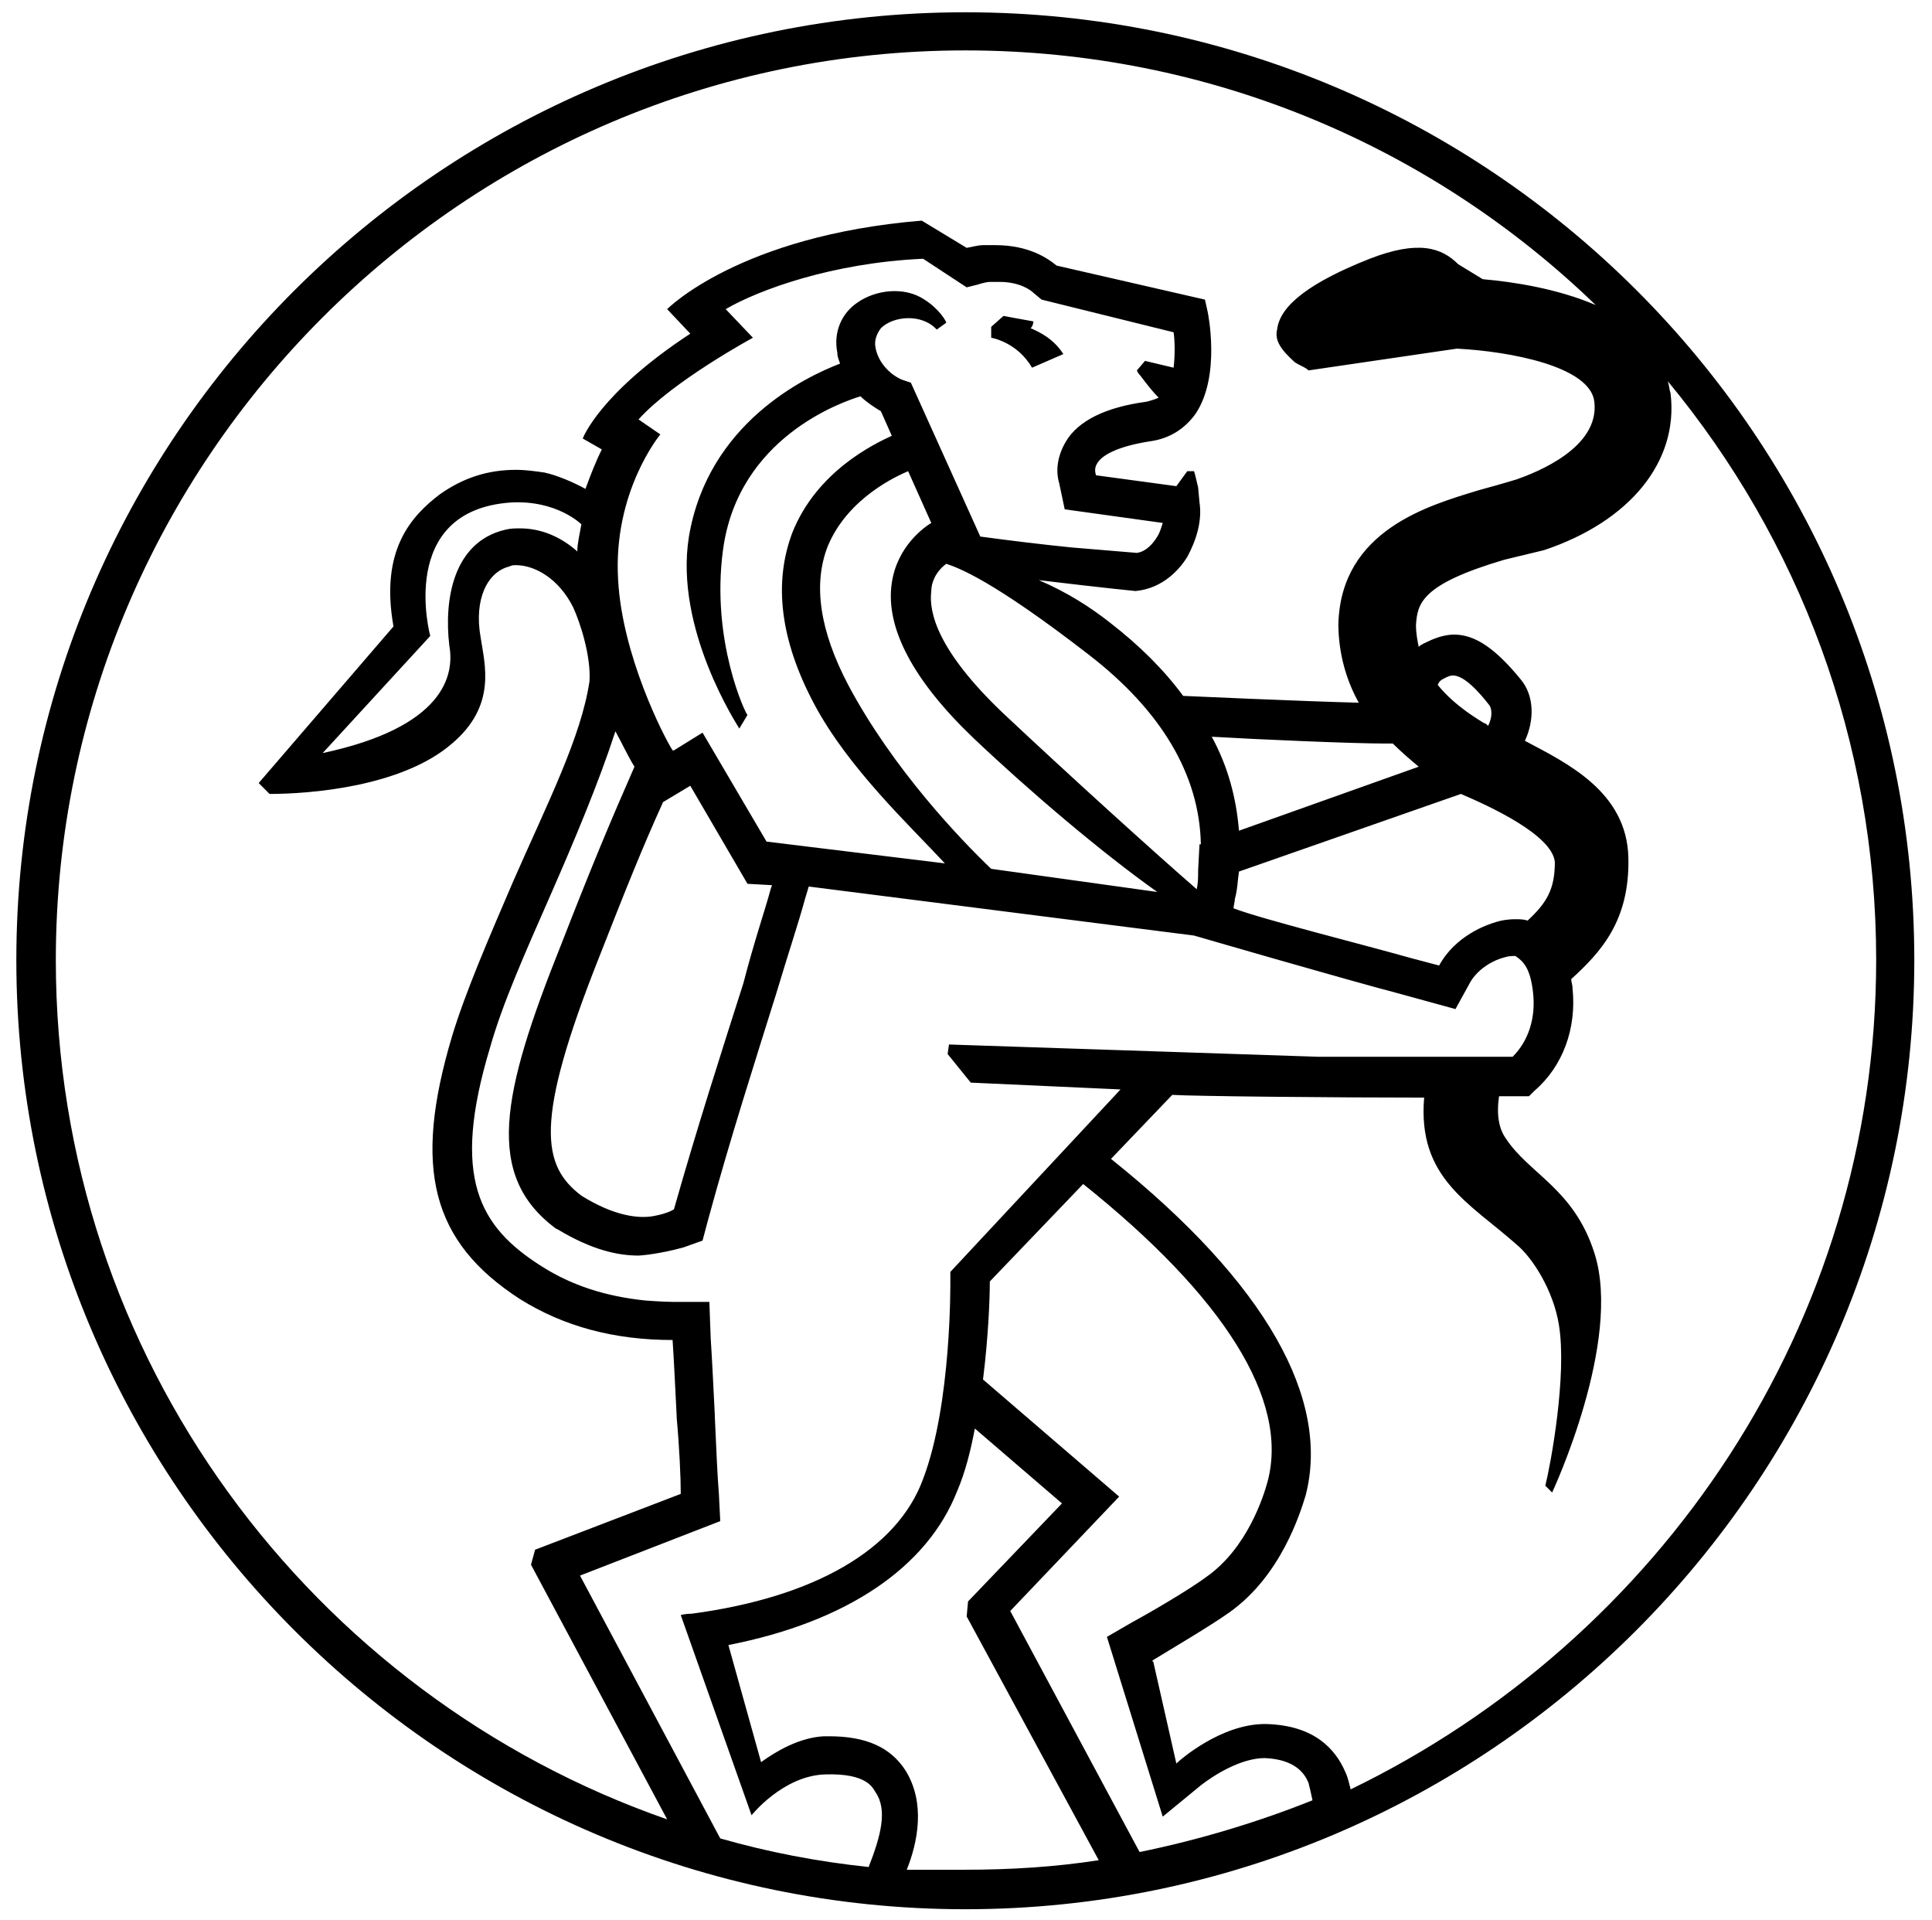
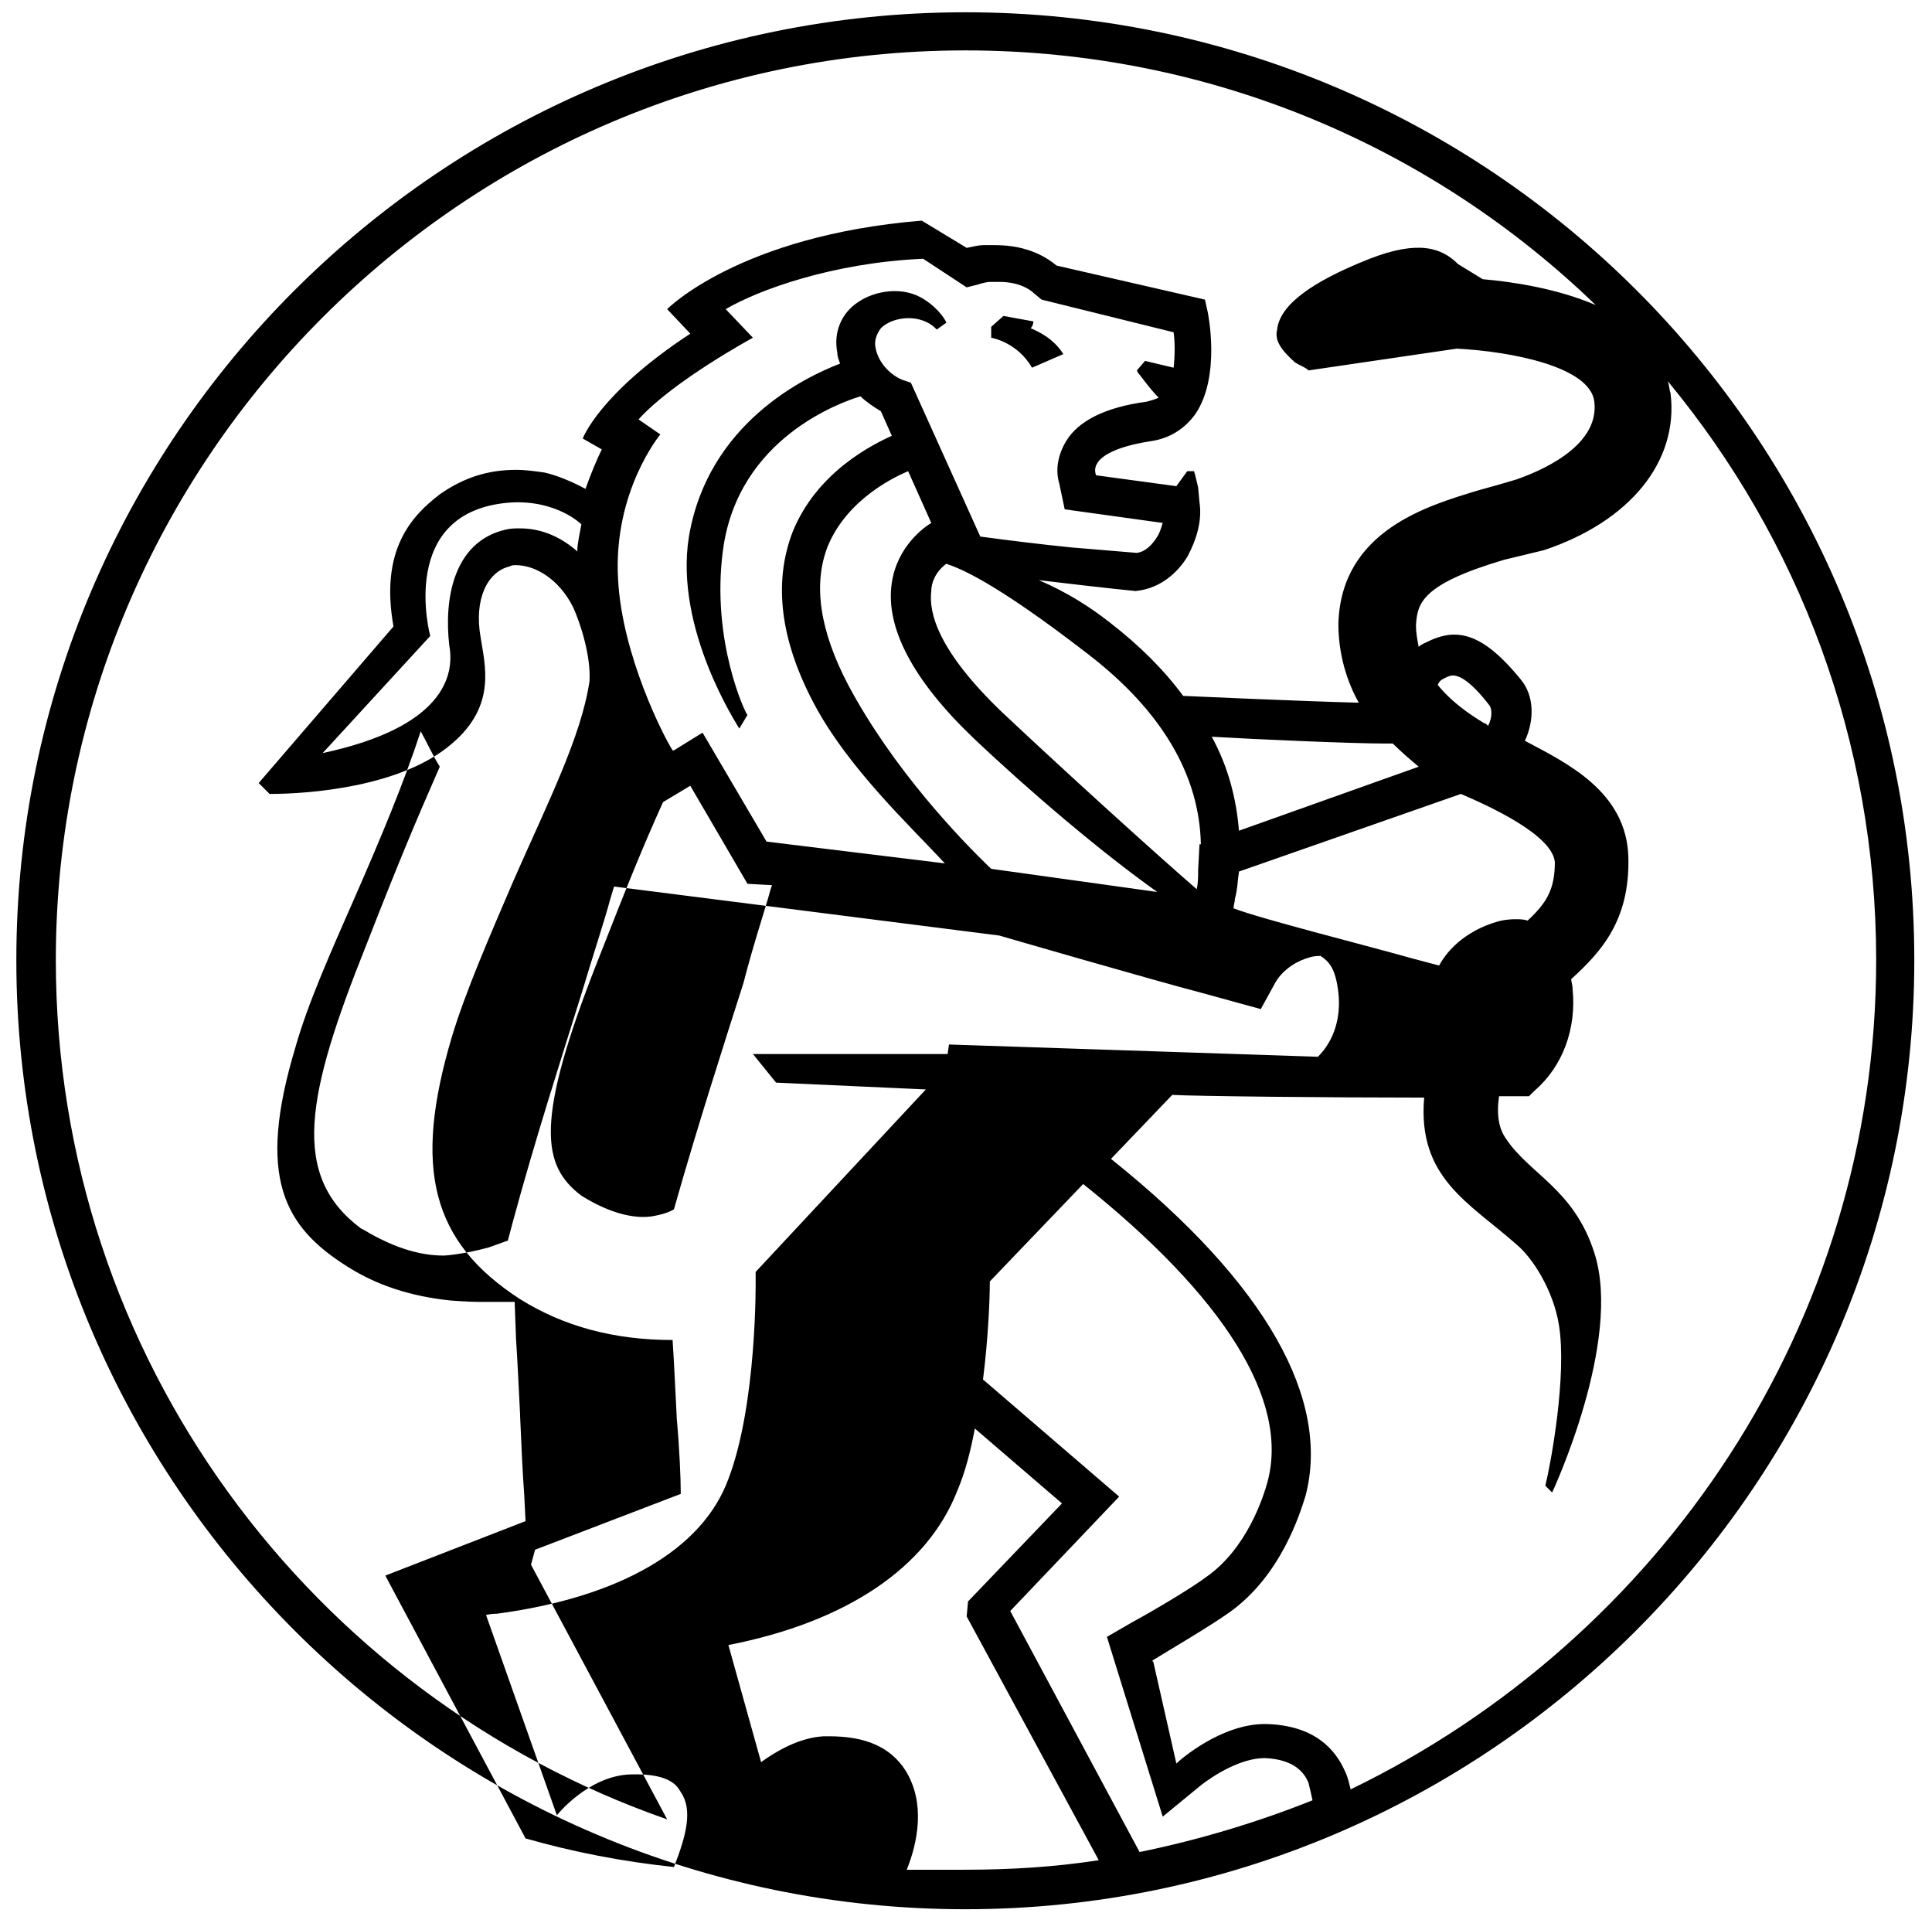
<svg xmlns="http://www.w3.org/2000/svg" enable-background="new 0 0 141.9 141" version="1.1" viewBox="0 0 141.9 141" xml:space="preserve">
  <style type="text/css">
	.st0{clip-path:url(#SVGID_2_);fill:#FFFFFF;}
	.st1{fill:#FFDD00;}
	.st2{fill:#FFFFFF;}
	.st3{fill:none;stroke:#000000;stroke-width:5.278;}
	.st4{clip-path:url(#SVGID_4_);}
	.st5{fill:none;stroke:#000000;stroke-width:5.239;}
	.st6{clip-path:url(#SVGID_6_);}
	.st7{fill:#17B1A4;}
</style>
-   <path d="m137.8 70.5c0-16.1-5.7-30.9-15.3-42.5 0.1 0.3 0.1 0.6 0.2 0.9 0.6 5-3 9.4-9.3 11.5-0.4 0.1-2.5 0.6-2.9 0.7-6.1 1.8-6.4 3.2-6.5 4.8 0 0.6 0.1 1.1 0.2 1.6 0.2-0.2 0.5-0.3 0.7-0.4 0.6-0.3 1.3-0.5 1.9-0.5 1.6 0 3.1 1.1 4.9 3.3 1 1.2 1 3 0.3 4.5 3 1.6 7.5 3.7 7.6 8.6 0.1 4.6-2 6.9-4.2 8.9 0 0.2 0.1 0.4 0.1 0.7 0.3 2.9-0.7 5.7-2.8 7.5l-0.4 0.4h-0.5-1.7c-0.2 1.4 0 2.4 0.5 3.1 1.7 2.6 5 3.7 6.5 8.4 2.1 6.5-3.1 17.6-3.1 17.6l-0.5-0.5c0.4-1.6 1.6-8.1 1-11.8-0.4-2.5-1.9-4.9-3.1-5.9-3.5-3.1-7.3-4.9-6.8-10.8-7 0-16.9-0.1-18.5-0.2l-4.5 4.7c11.5 9.2 16.1 17.7 14.3 24.7-0.4 1.3-1.8 5.9-5.6 8.6-1.4 1-4.3 2.7-5.6 3.5l-0.1 0.1h0.1l1.7 7.5c0.3-0.3 3.3-2.9 6.5-2.9h0.1c3.6 0.1 5.1 1.9 5.8 3.5 0.2 0.4 0.3 0.9 0.4 1.3 22.7-11 38.6-34.1 38.6-60.9m-66.9 66.8c3.3 0 6.6-0.2 9.8-0.7l-9.7-17.9 0.1-1.1 6.9-7.2-6.4-5.5c-0.3 1.6-0.7 3.2-1.3 4.6-2.2 5.6-8.1 9.6-16.8 11.3l2.4 8.6c1.1-0.8 2.8-1.8 4.6-1.9h0.4c2.7 0 4.5 0.8 5.6 2.5 1.5 2.4 0.9 5.3 0.1 7.3h4.3m-33.8-98.4c0.4-0.1 0.7-0.1 1.1-0.1 1.4 0 2.8 0.5 4.1 1.6l0.1 0.1c0-0.6 0.2-1.4 0.3-2 0 0-1.8-1.8-5.2-1.6-8.4 0.6-5.9 9.8-5.9 9.8l-7.9 8.6c8.9-1.9 9.7-5.7 9.3-7.9-0.4-3.4 0.3-7.6 4.1-8.5m67.1 17.4c-0.6-0.5-1.3-1.1-1.9-1.7h-0.5c-2.5 0-9.4-0.3-12.8-0.5 1.2 2.2 1.8 4.5 2 6.9l13.2-4.7zm-47.6 9 0.1-0.3-1.8-0.1-4.2-7.2-2 1.2c-1.5 3.3-2.7 6.3-4.7 11.4-4.8 12.1-4.2 15.3-1.3 17.5 2.4 1.5 4.2 1.7 5.3 1.5s1.5-0.5 1.5-0.5c1.7-6 3.6-11.9 5.1-16.6 0.8-3.1 1.6-5.4 2-6.9zm31.3 0c0.1-0.5 0.1-0.9 0.1-1.4l0.1-1.9h0.1c-0.1-5.1-2.9-9.8-8.2-13.9-7.1-5.5-9.6-6.4-10.5-6.7-0.8 0.6-1.1 1.4-1.1 2-0.2 1.6 0.5 4.4 5.2 8.9 5 4.7 11.3 10.4 14.3 13m-22.4-22.5c0.4-2.7 2.4-4.1 2.9-4.4l-1.7-3.8c-0.7 0.3-4.4 1.9-5.9 5.5-1.1 2.8-0.6 6.2 1.5 10.2 3.3 6.2 8.3 11.4 10.5 13.5l12.2 1.7c-4.1-2.9-9.5-7.5-13.5-11.3-4.4-4.2-6.5-8.1-6-11.4m-17-10.9s-3.5 4.2-3.1 10.7c0.3 5.5 3.3 11.4 4 12.5h0.1l2.1-1.3 4.7 8 13.1 1.6c-2.6-2.8-7.1-7-9.6-11.7s-3-8.9-1.6-12.6c1.8-4.5 6-6.5 7.3-7.1l-0.8-1.8c-0.5-0.3-1.1-0.7-1.5-1.1-1.3 0.4-9 3-10.1 11.3-0.9 6.7 1.7 12.1 1.8 12.1l-0.6 1c-0.1-0.2-4.8-7.3-3.7-14.1 1.4-8.3 8.5-11.7 11.1-12.7-0.1-0.3-0.2-0.5-0.2-0.8-0.3-1.5 0.3-2.9 1.5-3.7 1.3-0.9 3.4-1.2 4.9-0.2 1.1 0.7 1.6 1.6 1.6 1.7l-0.7 0.5c-1.1-1.2-3.2-1-4.1-0.1-0.3 0.4-0.5 0.9-0.4 1.4 0.2 1.2 1.2 2.1 2 2.4l0.6 0.2 5.1 11.3c2.2 0.3 4.7 0.6 6.7 0.8l4.8 0.4c0.7-0.1 1.2-0.7 1.5-1.2 0.2-0.3 0.3-0.7 0.4-1l-7.2-1-0.4-1.9c-0.3-1-0.1-2.1 0.5-3.1 0.9-1.5 2.9-2.5 5.9-2.9 0.4-0.1 0.7-0.2 0.9-0.3-0.7-0.7-1.3-1.6-1.5-1.8l-0.1-0.2 0.6-0.7 2.1 0.5c0.1-0.9 0.1-1.9 0-2.6l-9.7-2.4-0.6-0.5c-0.2-0.2-1-0.8-2.5-0.8h-0.7c-0.2 0-0.6 0.1-0.9 0.2l-0.8 0.2-3.2-2.1c-6.7 0.3-12.1 2.3-14.5 3.7l2 2.1s-5.9 3.2-8.4 6l1.6 1.1zm32.8 88.3 1.9-1.1c1.3-0.7 4.2-2.4 5.4-3.3 3-2.1 4.2-5.9 4.5-7 1.6-6-3.2-13.6-13.6-21.9h0.1l-6.9 7.2c0 1.2-0.1 4-0.5 7.2l10 8.6-8 8.4 9.5 17.7c4.4-0.9 8.7-2.2 12.7-3.8-0.1-0.5-0.2-0.9-0.3-1.3-0.3-0.7-1-1.7-3.2-1.8-1.8 0-3.8 1.3-4.7 2l-2.8 2.3-4.1-13.2zm-11.7-42.8 0.1-0.7 27.1 0.9h5.9 8.4c1.2-1.2 1.7-2.9 1.5-4.7s-0.7-2.3-1.3-2.7h-0.1c-0.1 0-0.4 0-0.7 0.1-0.8 0.2-1.9 0.8-2.5 1.8l-1.1 2-4-1.1c-4.2-1.1-15.2-4.3-15.2-4.3l-28.3-3.6-0.3 1c-0.4 1.5-1.2 3.9-2.1 6.9-1.5 4.8-3.4 10.7-5 16.6l-0.4 1.5-1.4 0.5c-1.8 0.5-3.2 0.6-3.3 0.6-1.5 0-3.4-0.4-5.9-1.9l-0.2-0.1c-5.2-3.9-4-9.8 0.4-20.8 2.3-5.9 3.6-9 5.4-13.1-0.5-0.8-0.9-1.7-1.4-2.6-1.2 3.7-3 8-4.8 12.1s-3.5 7.9-4.4 11.1c-2.9 9.6-0.8 13.2 3.8 16.1 2.2 1.4 4.7 2.2 7.6 2.5 0 0 1.3 0.1 2 0.1h2.7l0.1 2.7c0.1 1.5 0.2 3.6 0.3 5.6v0.1c0.1 2.3 0.2 4.5 0.3 5.7l0.1 2-10.3 4 10.3 19.3c3.5 1 7.1 1.7 10.9 2.1 0.9-2.3 1.4-4.2 0.5-5.5-0.2-0.3-0.6-1.4-3.7-1.3s-5.4 3-5.4 3l-5.2-14.7s0.3-0.1 0.8-0.1c9-1.2 15.1-4.7 17-9.9 2.1-5.5 2-14.5 2-14.6v-0.6l12.5-13.4-11-0.5-1.7-2.1zm39.4-24.3c0.1 0 0.2 0.1 0.3 0.2 0.3-0.6 0.3-1.2 0.1-1.5-1.4-1.8-2.2-2.2-2.7-2.2-0.2 0-0.4 0.1-0.6 0.2s-0.4 0.2-0.5 0.5c1.3 1.6 3.1 2.6 3.4 2.8m-18 10.9c-0.1 0.6-0.1 1.3-0.3 2 0 0.2-0.1 0.5-0.1 0.7 2.1 0.8 9.3 2.6 13.2 3.7l1.9 0.5c1.2-2.2 3.5-3 4.2-3.2 0.3-0.1 0.8-0.2 1.4-0.2 0.3 0 0.6 0 0.9 0.1 1.4-1.3 2-2.3 2-4.3-0.2-2-4.8-4.1-6.9-5l-16.3 5.7zm-42 69.6-10-18.7 0.3-1.1 10.7-4.1c0-1.2-0.1-3.4-0.3-5.6v-0.1c-0.1-2-0.2-4.1-0.3-5.6-4.3 0-8-1-11.2-3-6.5-4.2-7.9-9.6-5-19.3 1-3.3 2.7-7.2 4.5-11.4 2.5-5.7 5-10.6 5.6-14.7 0.1-1.9-0.7-4.3-1.2-5.4-1.1-2.2-2.9-3.1-4.2-3.1-0.2 0-0.3 0-0.5 0.1-1.6 0.4-2.6 2.4-2.1 5.2 0.3 2 1.2 5-2.1 7.8-3.7 3.2-10.5 3.7-13.4 3.7l-0.8-0.8 9.9-11.5c-1-5.6 1.3-8.1 3.4-9.7 1.7-1.2 3.5-1.8 5.6-1.8 0.7 0 1.4 0.1 2.1 0.2 0.9 0.2 2.1 0.7 3 1.2 0.4-1.1 0.8-2.1 1.2-2.9l-1.4-0.8s1.2-3.3 7.9-7.7l-1.7-1.8s5.3-5.4 18.7-6.5l3.3 2c0.5-0.1 0.9-0.2 1.2-0.2h0.9c2.5 0 3.9 1 4.5 1.5l10.9 2.5 0.2 0.9s1 4.7-0.9 7.5c-0.8 1.1-1.9 1.8-3.3 2-2.6 0.4-3.6 1.1-3.9 1.6-0.2 0.3-0.2 0.6-0.1 0.9l5.9 0.8 0.8-1.1h0.5c0.1 0.3 0.2 0.8 0.3 1.2l0.1 1.1c0.2 1.3-0.2 2.7-0.9 4-0.5 0.8-1.7 2.3-3.8 2.5 0 0-2.1-0.2-7.1-0.8 2.1 0.9 3.8 2 5.2 3.1 2.2 1.7 4 3.5 5.4 5.4 0 0 8.8 0.4 12.9 0.5-0.9-1.6-1.5-3.6-1.5-5.8 0.2-6.9 6.7-8.7 10.3-9.8 0.4-0.1 2.5-0.7 2.8-0.8 1.4-0.5 6.1-2.3 5.7-5.7-0.3-2.6-6.2-3.7-10.1-3.9l-10.9 1.6-0.1-0.1c-0.3-0.2-0.6-0.3-0.9-0.5-1-0.9-1.5-1.6-1.3-2.4 0.2-1.8 2.5-3.5 6.8-5.2 3.6-1.4 5.3-0.8 6.5 0.4l1.8 1.1c2.3 0.2 5.5 0.7 8.3 1.9-12-11.6-28.3-18.7-46.3-18.7-36.8 0-66.8 30-66.8 66.8 0 29.2 18.8 54 44.9 63.1m91.6-63.1c0 38.4-31.3 69.7-69.7 69.7s-69.7-31.3-69.7-69.7 31.3-69.6 69.7-69.6c38.5 0 69.7 31.2 69.7 69.6m-67.8-45.7v-0.8l0.9-0.8 2.2 0.4s0 0.3-0.2 0.5c0.7 0.3 1.7 0.8 2.4 1.9l-2.3 1c-1.1-1.9-3-2.2-3-2.2" />
+   <path d="m137.8 70.5c0-16.1-5.7-30.9-15.3-42.5 0.1 0.3 0.1 0.6 0.2 0.9 0.6 5-3 9.4-9.3 11.5-0.4 0.1-2.5 0.6-2.9 0.7-6.1 1.8-6.4 3.2-6.5 4.8 0 0.6 0.1 1.1 0.2 1.6 0.2-0.2 0.5-0.3 0.7-0.4 0.6-0.3 1.3-0.5 1.9-0.5 1.6 0 3.1 1.1 4.9 3.3 1 1.2 1 3 0.3 4.5 3 1.6 7.5 3.7 7.6 8.6 0.1 4.6-2 6.9-4.2 8.9 0 0.2 0.1 0.4 0.1 0.7 0.3 2.9-0.7 5.7-2.8 7.5l-0.4 0.4h-0.5-1.7c-0.2 1.4 0 2.4 0.5 3.1 1.7 2.6 5 3.7 6.5 8.4 2.1 6.5-3.1 17.6-3.1 17.6l-0.5-0.5c0.4-1.6 1.6-8.1 1-11.8-0.4-2.5-1.9-4.9-3.1-5.9-3.5-3.1-7.3-4.9-6.8-10.8-7 0-16.9-0.1-18.5-0.2l-4.5 4.7c11.5 9.2 16.1 17.7 14.3 24.7-0.4 1.3-1.8 5.9-5.6 8.6-1.4 1-4.3 2.7-5.6 3.5l-0.1 0.1h0.1l1.7 7.5c0.3-0.3 3.3-2.9 6.5-2.9h0.1c3.6 0.1 5.1 1.9 5.8 3.5 0.2 0.4 0.3 0.9 0.4 1.3 22.7-11 38.6-34.1 38.6-60.9m-66.9 66.8c3.3 0 6.6-0.2 9.8-0.7l-9.7-17.9 0.1-1.1 6.9-7.2-6.4-5.5c-0.3 1.6-0.7 3.2-1.3 4.6-2.2 5.6-8.1 9.6-16.8 11.3l2.4 8.6c1.1-0.8 2.8-1.8 4.6-1.9h0.4c2.7 0 4.5 0.8 5.6 2.5 1.5 2.4 0.9 5.3 0.1 7.3h4.3m-33.8-98.4c0.4-0.1 0.7-0.1 1.1-0.1 1.4 0 2.8 0.5 4.1 1.6l0.1 0.1c0-0.6 0.2-1.4 0.3-2 0 0-1.8-1.8-5.2-1.6-8.4 0.6-5.9 9.8-5.9 9.8l-7.9 8.6c8.9-1.9 9.7-5.7 9.3-7.9-0.4-3.4 0.3-7.6 4.1-8.5m67.1 17.4c-0.6-0.5-1.3-1.1-1.9-1.7h-0.5c-2.5 0-9.4-0.3-12.8-0.5 1.2 2.2 1.8 4.5 2 6.9l13.2-4.7zm-47.6 9 0.1-0.3-1.8-0.1-4.2-7.2-2 1.2c-1.5 3.3-2.7 6.3-4.7 11.4-4.8 12.1-4.2 15.3-1.3 17.5 2.4 1.5 4.2 1.7 5.3 1.5s1.5-0.5 1.5-0.5c1.7-6 3.6-11.9 5.1-16.6 0.8-3.1 1.6-5.4 2-6.9zm31.3 0c0.1-0.5 0.1-0.9 0.1-1.4l0.1-1.9h0.1c-0.1-5.1-2.9-9.8-8.2-13.9-7.1-5.5-9.6-6.4-10.5-6.7-0.8 0.6-1.1 1.4-1.1 2-0.2 1.6 0.5 4.4 5.2 8.9 5 4.7 11.3 10.4 14.3 13m-22.4-22.5c0.4-2.7 2.4-4.1 2.9-4.4l-1.7-3.8c-0.7 0.3-4.4 1.9-5.9 5.5-1.1 2.8-0.6 6.2 1.5 10.2 3.3 6.2 8.3 11.4 10.5 13.5l12.2 1.7c-4.1-2.9-9.5-7.5-13.5-11.3-4.4-4.2-6.5-8.1-6-11.4m-17-10.9s-3.5 4.2-3.1 10.7c0.3 5.5 3.3 11.4 4 12.5h0.1l2.1-1.3 4.7 8 13.1 1.6c-2.6-2.8-7.1-7-9.6-11.7s-3-8.9-1.6-12.6c1.8-4.5 6-6.5 7.3-7.1l-0.8-1.8c-0.5-0.3-1.1-0.7-1.5-1.1-1.3 0.4-9 3-10.1 11.3-0.9 6.7 1.7 12.1 1.8 12.1l-0.6 1c-0.1-0.2-4.8-7.3-3.7-14.1 1.4-8.3 8.5-11.7 11.1-12.7-0.1-0.3-0.2-0.5-0.2-0.8-0.3-1.5 0.3-2.9 1.5-3.7 1.3-0.9 3.4-1.2 4.9-0.2 1.1 0.7 1.6 1.6 1.6 1.7l-0.7 0.5c-1.1-1.2-3.2-1-4.1-0.1-0.3 0.4-0.5 0.9-0.4 1.4 0.2 1.2 1.2 2.1 2 2.4l0.6 0.2 5.1 11.3c2.2 0.3 4.7 0.6 6.7 0.8l4.8 0.4c0.7-0.1 1.2-0.7 1.5-1.2 0.2-0.3 0.3-0.7 0.4-1l-7.2-1-0.4-1.9c-0.3-1-0.1-2.1 0.5-3.1 0.9-1.5 2.9-2.5 5.9-2.9 0.4-0.1 0.7-0.2 0.9-0.3-0.7-0.7-1.3-1.6-1.5-1.8l-0.1-0.2 0.6-0.7 2.1 0.5c0.1-0.9 0.1-1.9 0-2.6l-9.7-2.4-0.6-0.5c-0.2-0.2-1-0.8-2.5-0.8h-0.7c-0.2 0-0.6 0.1-0.9 0.2l-0.8 0.2-3.2-2.1c-6.7 0.3-12.1 2.3-14.5 3.7l2 2.1s-5.9 3.2-8.4 6l1.6 1.1zm32.8 88.3 1.9-1.1c1.3-0.7 4.2-2.4 5.4-3.3 3-2.1 4.2-5.9 4.5-7 1.6-6-3.2-13.6-13.6-21.9h0.1l-6.9 7.2c0 1.2-0.1 4-0.5 7.2l10 8.6-8 8.4 9.5 17.7c4.4-0.9 8.7-2.2 12.7-3.8-0.1-0.5-0.2-0.9-0.3-1.3-0.3-0.7-1-1.7-3.2-1.8-1.8 0-3.8 1.3-4.7 2l-2.8 2.3-4.1-13.2zm-11.7-42.8 0.1-0.7 27.1 0.9c1.2-1.2 1.7-2.9 1.5-4.7s-0.7-2.3-1.3-2.7h-0.1c-0.1 0-0.4 0-0.7 0.1-0.8 0.2-1.9 0.8-2.5 1.8l-1.1 2-4-1.1c-4.2-1.1-15.2-4.3-15.2-4.3l-28.3-3.6-0.3 1c-0.4 1.5-1.2 3.9-2.1 6.9-1.5 4.8-3.4 10.7-5 16.6l-0.4 1.5-1.4 0.5c-1.8 0.5-3.2 0.6-3.3 0.6-1.5 0-3.4-0.4-5.9-1.9l-0.2-0.1c-5.2-3.9-4-9.8 0.4-20.8 2.3-5.9 3.6-9 5.4-13.1-0.5-0.8-0.9-1.7-1.4-2.6-1.2 3.7-3 8-4.8 12.1s-3.5 7.9-4.4 11.1c-2.9 9.6-0.8 13.2 3.8 16.1 2.2 1.4 4.7 2.2 7.6 2.5 0 0 1.3 0.1 2 0.1h2.7l0.1 2.7c0.1 1.5 0.2 3.6 0.3 5.6v0.1c0.1 2.3 0.2 4.5 0.3 5.7l0.1 2-10.3 4 10.3 19.3c3.5 1 7.1 1.7 10.9 2.1 0.9-2.3 1.4-4.2 0.5-5.5-0.2-0.3-0.6-1.4-3.7-1.3s-5.4 3-5.4 3l-5.2-14.7s0.3-0.1 0.8-0.1c9-1.2 15.1-4.7 17-9.9 2.1-5.5 2-14.5 2-14.6v-0.6l12.5-13.4-11-0.5-1.7-2.1zm39.4-24.3c0.1 0 0.2 0.1 0.3 0.2 0.3-0.6 0.3-1.2 0.1-1.5-1.4-1.8-2.2-2.2-2.7-2.2-0.2 0-0.4 0.1-0.6 0.2s-0.4 0.2-0.5 0.5c1.3 1.6 3.1 2.6 3.4 2.8m-18 10.9c-0.1 0.6-0.1 1.3-0.3 2 0 0.2-0.1 0.5-0.1 0.7 2.1 0.8 9.3 2.6 13.2 3.7l1.9 0.5c1.2-2.2 3.5-3 4.2-3.2 0.3-0.1 0.8-0.2 1.4-0.2 0.3 0 0.6 0 0.9 0.1 1.4-1.3 2-2.3 2-4.3-0.2-2-4.8-4.1-6.9-5l-16.3 5.7zm-42 69.6-10-18.7 0.3-1.1 10.7-4.1c0-1.2-0.1-3.4-0.3-5.6v-0.1c-0.1-2-0.2-4.1-0.3-5.6-4.3 0-8-1-11.2-3-6.5-4.2-7.9-9.6-5-19.3 1-3.3 2.7-7.2 4.5-11.4 2.5-5.7 5-10.6 5.6-14.7 0.1-1.9-0.7-4.3-1.2-5.4-1.1-2.2-2.9-3.1-4.2-3.1-0.2 0-0.3 0-0.5 0.1-1.6 0.4-2.6 2.4-2.1 5.2 0.3 2 1.2 5-2.1 7.8-3.7 3.2-10.5 3.7-13.4 3.7l-0.8-0.8 9.9-11.5c-1-5.6 1.3-8.1 3.4-9.7 1.7-1.2 3.5-1.8 5.6-1.8 0.7 0 1.4 0.1 2.1 0.2 0.9 0.2 2.1 0.7 3 1.2 0.4-1.1 0.8-2.1 1.2-2.9l-1.4-0.8s1.2-3.3 7.9-7.7l-1.7-1.8s5.3-5.4 18.7-6.5l3.3 2c0.5-0.1 0.9-0.2 1.2-0.2h0.9c2.5 0 3.9 1 4.5 1.5l10.9 2.5 0.2 0.9s1 4.7-0.9 7.5c-0.8 1.1-1.9 1.8-3.3 2-2.6 0.4-3.6 1.1-3.9 1.6-0.2 0.3-0.2 0.6-0.1 0.9l5.9 0.8 0.8-1.1h0.5c0.1 0.3 0.2 0.8 0.3 1.2l0.1 1.1c0.2 1.3-0.2 2.7-0.9 4-0.5 0.8-1.7 2.3-3.8 2.5 0 0-2.1-0.2-7.1-0.8 2.1 0.9 3.8 2 5.2 3.1 2.2 1.7 4 3.5 5.4 5.4 0 0 8.8 0.4 12.9 0.5-0.9-1.6-1.5-3.6-1.5-5.8 0.2-6.9 6.7-8.7 10.3-9.8 0.4-0.1 2.5-0.7 2.8-0.8 1.4-0.5 6.1-2.3 5.7-5.7-0.3-2.6-6.2-3.7-10.1-3.9l-10.9 1.6-0.1-0.1c-0.3-0.2-0.6-0.3-0.9-0.5-1-0.9-1.5-1.6-1.3-2.4 0.2-1.8 2.5-3.5 6.8-5.2 3.6-1.4 5.3-0.8 6.5 0.4l1.8 1.1c2.3 0.2 5.5 0.7 8.3 1.9-12-11.6-28.3-18.7-46.3-18.7-36.8 0-66.8 30-66.8 66.8 0 29.2 18.8 54 44.9 63.1m91.6-63.1c0 38.4-31.3 69.7-69.7 69.7s-69.7-31.3-69.7-69.7 31.3-69.6 69.7-69.6c38.5 0 69.7 31.2 69.7 69.6m-67.8-45.7v-0.8l0.9-0.8 2.2 0.4s0 0.3-0.2 0.5c0.7 0.3 1.7 0.8 2.4 1.9l-2.3 1c-1.1-1.9-3-2.2-3-2.2" />
</svg>